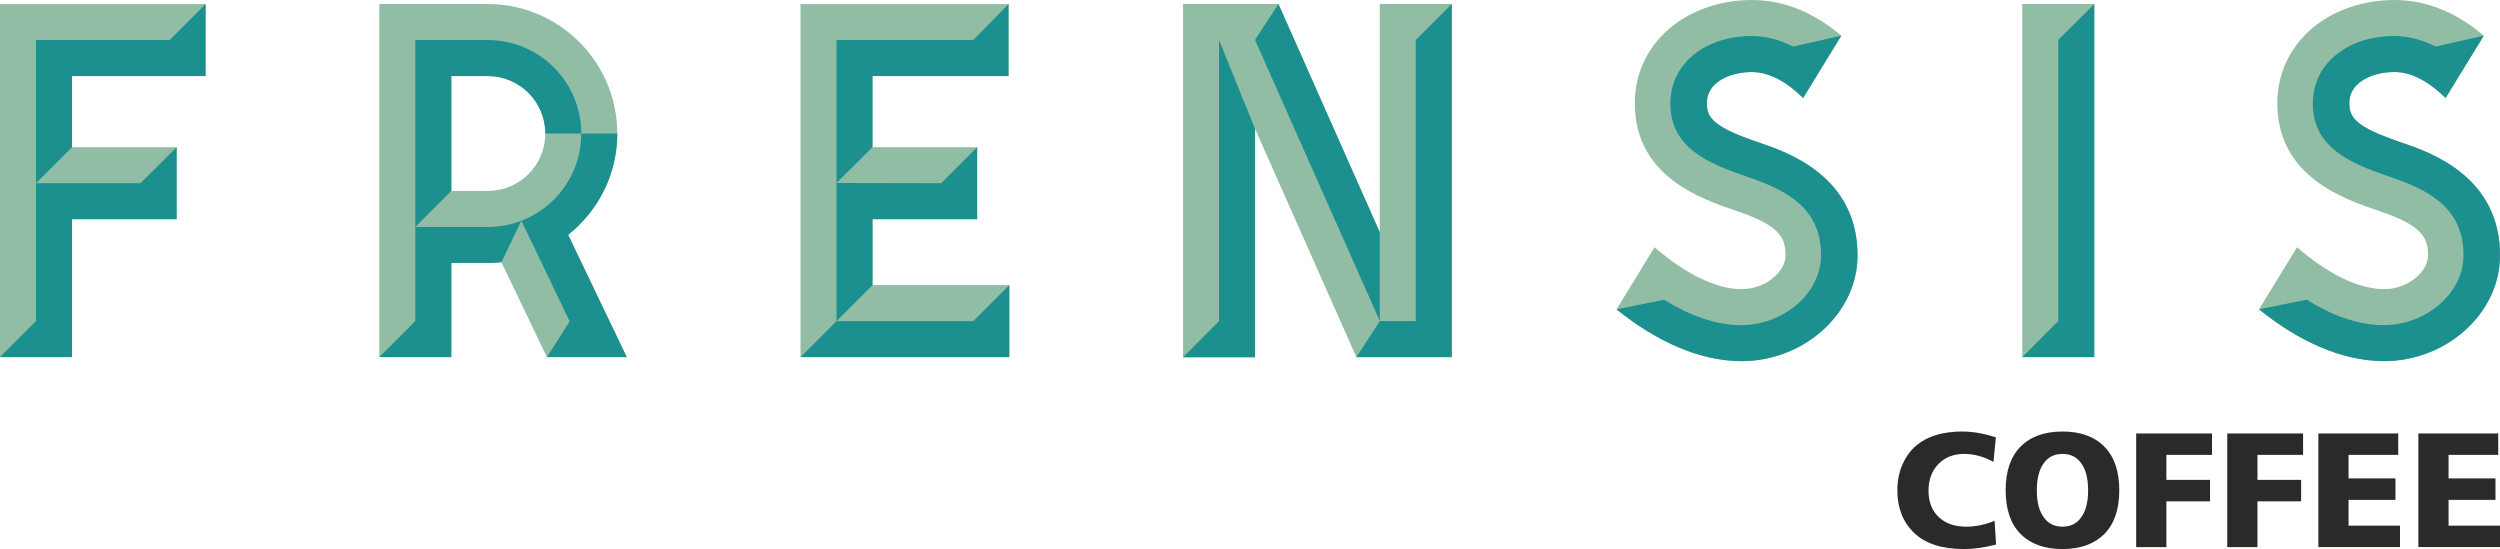
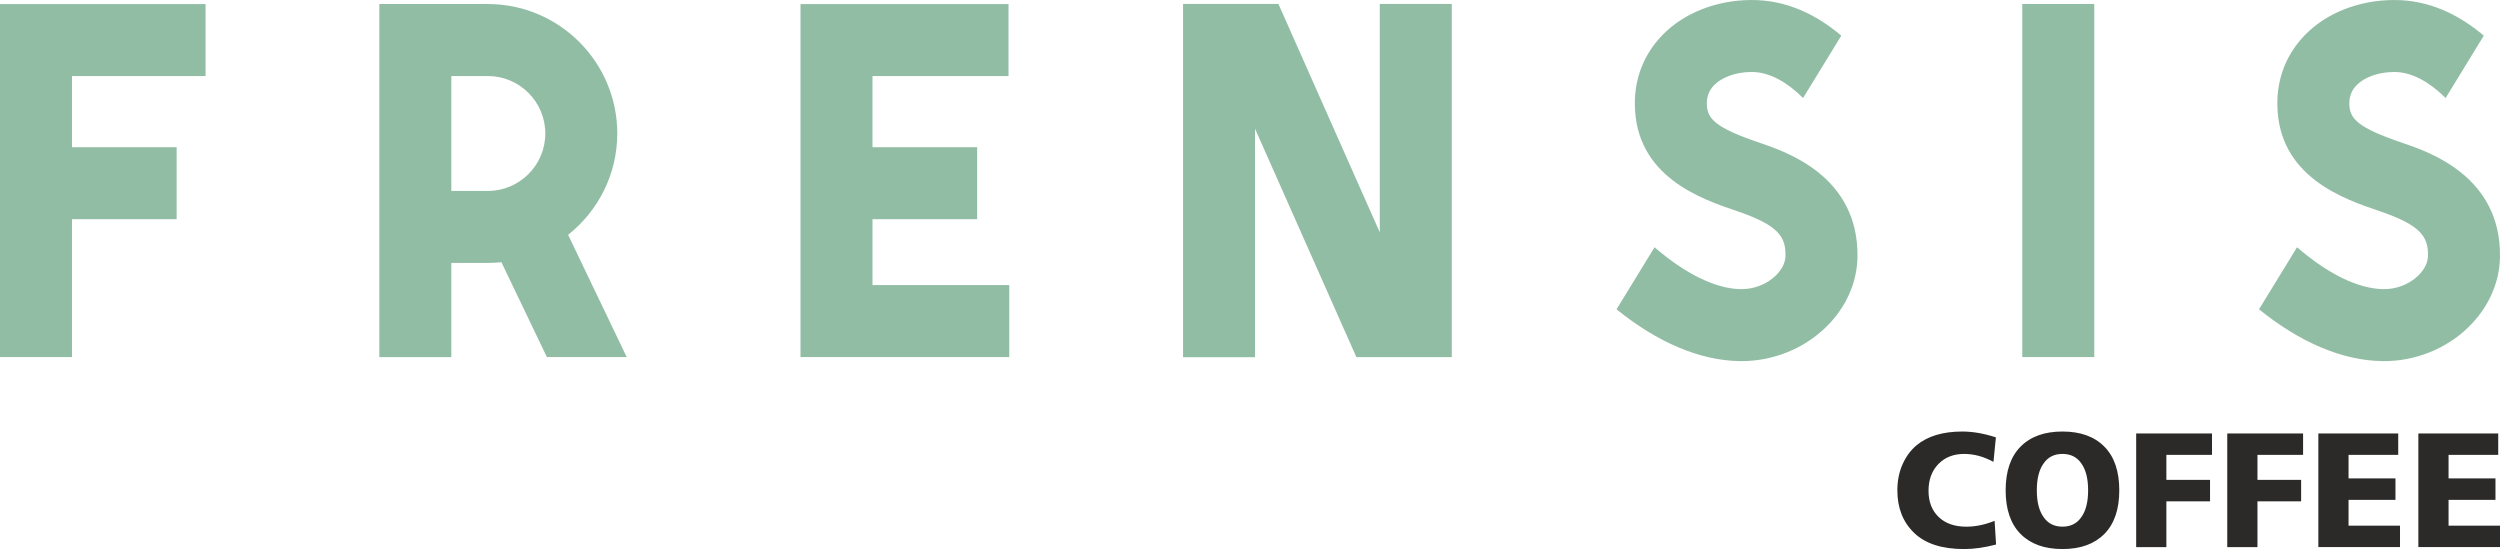
<svg xmlns="http://www.w3.org/2000/svg" xml:space="preserve" width="25.739mm" height="5.653mm" version="1.1" style="shape-rendering:geometricPrecision; text-rendering:geometricPrecision; image-rendering:optimizeQuality; fill-rule:evenodd; clip-rule:evenodd" viewBox="0 0 1790.34 393.2">
  <defs>
    <style type="text/css">
   
    .fil2 {fill:#2B2A29;fill-rule:nonzero}
    .fil0 {fill:#92BDA5;fill-rule:nonzero}
    .fil1 {fill:#1C908E;fill-rule:nonzero}
   
  </style>
  </defs>
  <g id="Слой_x0020_1">
    <g id="_2196164192944">
      <path class="fil0" d="M988.11 166.38l-72.58 -163.56 -68.31 0 0 252.99 51.55 0 0 -163.63 72.58 163.55 68.32 0 0 -252.94 -51.56 0 0 163.59zm265.83 -166.38c-24.78,0.17 -47.77,9.2 -63.1,24.78 -13.31,13.52 -20.26,30.84 -20.07,50.02 0.5,51.74 47.58,67.7 72.87,76.28 30.03,10.17 35.22,18.47 35.02,32.15 -0.06,4.79 -2.56,9.82 -7.02,14.15 -6.39,6.21 -15.71,9.86 -25.05,9.68 -18.06,-0.27 -39.82,-11.07 -61.71,-29.99l-27.23 44.44c29.41,23.74 59.64,36.66 88.16,37.1 0.43,0 0.87,0.01 1.31,0.01 22.56,0 44.52,-8.79 60.43,-24.26 14.36,-13.94 22.41,-31.85 22.66,-50.43 0.79,-57.68 -50.66,-75.12 -70.04,-81.68 -32.27,-10.93 -37.75,-17.45 -37.85,-27.95 -0.05,-5.34 1.68,-9.72 5.27,-13.37 5.7,-5.8 15.69,-9.31 26.7,-9.38l0.22 0c13,0 25.6,7.58 36.75,18.63l27.35 -44.66c-17.42,-14.75 -39.02,-25.73 -64.69,-25.52zm460.1 0c-24.78,0.17 -47.77,9.2 -63.1,24.78 -13.31,13.52 -20.26,30.84 -20.05,50.02 0.49,51.74 47.57,67.7 72.86,76.28 30.03,10.17 35.22,18.47 35.02,32.15 -0.06,4.79 -2.55,9.82 -7.02,14.15 -6.38,6.21 -15.71,9.86 -25.05,9.68 -18.06,-0.27 -39.81,-11.07 -61.71,-29.99l-27.23 44.44c29.4,23.74 59.64,36.66 88.16,37.1 0.44,0 0.87,0.01 1.31,0.01 22.56,0 44.54,-8.79 60.45,-24.26 14.34,-13.94 22.4,-31.85 22.65,-50.43 0.8,-57.68 -50.66,-75.12 -70.04,-81.68 -32.25,-10.93 -37.74,-17.45 -37.85,-27.95 -0.06,-5.34 1.67,-9.72 5.26,-13.37 5.71,-5.8 15.69,-9.31 26.7,-9.38l0.24 0c13,0 25.59,7.58 36.75,18.63l27.35 -44.66c-17.42,-14.75 -39.03,-25.73 -64.69,-25.52zm-265.82 255.72l51.56 0 0 -252.84 -51.56 0 0 252.84zm-823.4 -98.76l74.96 0 0 -51.55 -74.96 0 0 -50.96 97.41 0 0 -51.56 -148.96 0 0 252.83 149.51 0 0 -51.56 -97.96 0 0 -47.2zm-573.27 0l74.95 0 0 -51.55 -74.95 0 0 -50.96 95.66 0 0 -51.56 -147.22 0 0 252.83 51.56 0 0 -98.76zm390.5 -61.37c0,-51.12 -41.59,-92.71 -92.69,-92.71l-77.72 0 0 252.85 51.56 0 0 -67.44 26.15 0c3.29,0 6.53,-0.18 9.73,-0.51l32.57 67.94 57.17 0 -41.97 -87.56c21.41,-17.01 35.2,-43.19 35.2,-72.58zm-92.69 41.15l0 0 -26.15 0 0 -82.29 26.15 0c22.69,0 41.14,18.46 41.14,41.14 0,22.69 -18.45,41.15 -41.14,41.15z" />
-       <path class="fil1" d="M1707.22 258.63c22.56,0 44.54,-8.8 60.45,-24.27 14.36,-13.93 22.4,-31.84 22.66,-50.43 0.79,-57.68 -50.67,-75.12 -70.03,-81.68 -32.27,-10.93 -37.76,-17.45 -37.86,-27.95 -0.05,-5.34 1.67,-9.71 5.27,-13.37 5.7,-5.8 15.69,-9.29 26.69,-9.37l0.24 0c13.01,0 25.59,7.58 36.74,18.61l27.36 -44.65 -34.49 7.8c-9.47,-4.83 -19.64,-7.62 -30.4,-7.55 -31.61,0.21 -57.84,19.05 -57.55,48.78 0.31,31.08 26.33,42.26 55.36,52.11 28.69,9.72 52.99,22.93 52.53,56.91 -0.37,26.54 -27.02,49.72 -58.24,49.25 -17.72,-0.27 -36.08,-6.96 -54.03,-18.2l-34.15 6.87c29.42,23.74 59.65,36.67 88.16,37.1 0.44,0 0.87,0.01 1.31,0.01zm-1560 -204.17l0 -51.56 -25.79 25.79 -95.66 0.01 0 102.5 25.79 -25.78 0 -50.95 95.67 0zm-121.45 76.73l0 23.14 0 75.6 -25.78 25.8 51.56 0 0 -98.76 74.95 0 0 -51.56 -25.89 25.78 -74.84 0zm297.43 -76.73l26.16 0c22.68,0 41.15,18.46 41.15,41.14l25.77 0c0,-36.96 -29.96,-66.92 -66.92,-66.92l-51.93 0 0 133.84 0 0 0 67.4 -25.78 25.8 51.56 0 0 -67.42 26.15 0c3.29,0 6.53,-0.18 9.73,-0.53l14.27 -29.68c-7.45,2.86 -15.54,4.43 -24,4.43l-38.69 0 -13.24 0 25.77 -25.78 0 -82.29zm118.86 41.14l-25.77 0c0,28.51 -17.81,52.84 -42.92,62.49l34.58 72.03 -16.29 25.6 57.17 0 -41.96 -87.55c21.4,-16.99 35.2,-43.2 35.2,-72.58zm156.98 -66.92l0 102.35 25.78 -25.61 0 -50.96 97.41 0 0 -51.56 -25.24 25.78 -97.95 0zm0 102.35l0 98.93 0 0 -25.77 25.78 149.52 0 0 -51.56 -25.79 25.79 -97.95 0 25.77 -25.79 0 -47.2 74.96 0 0 -51.56 -25.79 25.79 -74.95 -0.17zm273.96 98.93l-25.78 25.88 51.56 0 0 -163.63 -25.79 -63.59 0 201.34zm115.13 -0.03l-0.01 -63.56 -72.58 -163.55 -16.76 25.77 89.36 201.34zm25.77 -201.3l0 201.34 -25.78 0 -16.76 25.78 68.31 0 0 -252.93 -25.77 25.81zm233.24 230.02c22.56,0 44.54,-8.8 60.44,-24.27 14.36,-13.93 22.4,-31.84 22.65,-50.43 0.79,-57.68 -50.66,-75.12 -70.02,-81.68 -32.27,-10.93 -37.76,-17.45 -37.86,-27.95 -0.05,-5.34 1.67,-9.71 5.26,-13.37 5.7,-5.8 15.69,-9.29 26.7,-9.37l0.23 0c13.01,0 25.6,7.58 36.75,18.61l27.36 -44.65 -34.5 7.8c-9.47,-4.83 -19.64,-7.62 -30.39,-7.55 -31.62,0.21 -57.84,19.05 -57.55,48.78 0.3,31.08 26.32,42.26 55.35,52.11 28.71,9.72 53,22.93 52.54,56.91 -0.37,26.54 -27.02,49.72 -58.26,49.25 -17.71,-0.27 -36.07,-6.96 -54.02,-18.2l-34.15 6.87c29.42,23.74 59.65,36.67 88.16,37.1 0.45,0 0.87,0.01 1.31,0.01zm252.65 -255.74l-25.79 25.62 0 201.42 -25.77 25.8 51.56 0 0 -252.84z" />
      <path class="fil2" d="M1428.41 372.97l1.05 16.97c-8.14,2.17 -15.78,3.26 -22.91,3.26 -15.81,0 -27.73,-3.85 -35.75,-11.57 -8.02,-7.71 -12.03,-17.85 -12.03,-30.4 0,-6.9 1.24,-13.13 3.72,-18.72 2.48,-5.58 5.82,-10.11 10,-13.6 7.9,-6.59 18.83,-9.88 32.78,-9.88 7.52,0 15.54,1.39 24.07,4.19l-1.75 17.55c-6.9,-3.8 -13.91,-5.7 -21.04,-5.7 -7.44,0 -13.49,2.33 -18.14,6.98 -4.88,4.88 -7.32,11.36 -7.32,19.42 0,7.9 2.44,14.18 7.32,18.83 4.81,4.58 11.39,6.87 19.77,6.87 6.59,0 13.33,-1.4 20.23,-4.19zm18.6 -53.14c7.14,-7.21 17.13,-10.81 30,-10.81 12.87,0 22.86,3.6 29.99,10.81 7.13,7.21 10.7,17.63 10.7,31.28 0,13.64 -3.57,24.06 -10.7,31.27 -7.13,7.21 -17.13,10.81 -29.99,10.81 -12.87,0 -22.86,-3.6 -30,-10.81 -7.13,-7.21 -10.69,-17.63 -10.69,-31.27 0,-13.65 3.56,-24.07 10.69,-31.28zm43.37 11.86c-3.1,-4.42 -7.55,-6.63 -13.37,-6.63 -5.82,0 -10.27,2.21 -13.37,6.63 -3.34,4.49 -5,10.97 -5,19.42 0,8.44 1.66,14.92 5,19.41 3.1,4.42 7.55,6.63 13.37,6.63 5.82,0 10.27,-2.21 13.37,-6.63 3.33,-4.49 5,-10.97 5,-19.41 0,-8.45 -1.67,-14.93 -5,-19.42zm39.41 60.11l0 -81.39 54.3 0 0 15.35 -32.67 0 0 17.9 31.27 0 0 15.34 -31.27 0 0 32.79 -21.63 0zm65.23 0l0 -81.39 54.3 0 0 15.35 -32.67 0 0 17.9 31.27 0 0 15.34 -31.27 0 0 32.79 -21.63 0zm65.23 0l0 -81.39 57.2 0 0 15.35 -35.57 0 0 16.85 33.6 0 0 15.35 -33.6 0 0 18.48 36.85 0 0 15.35 -58.48 0zm71.62 0l0 -81.39 57.2 0 0 15.35 -35.57 0 0 16.85 33.6 0 0 15.35 -33.6 0 0 18.48 36.85 0 0 15.35 -58.48 0z" />
    </g>
  </g>
</svg>